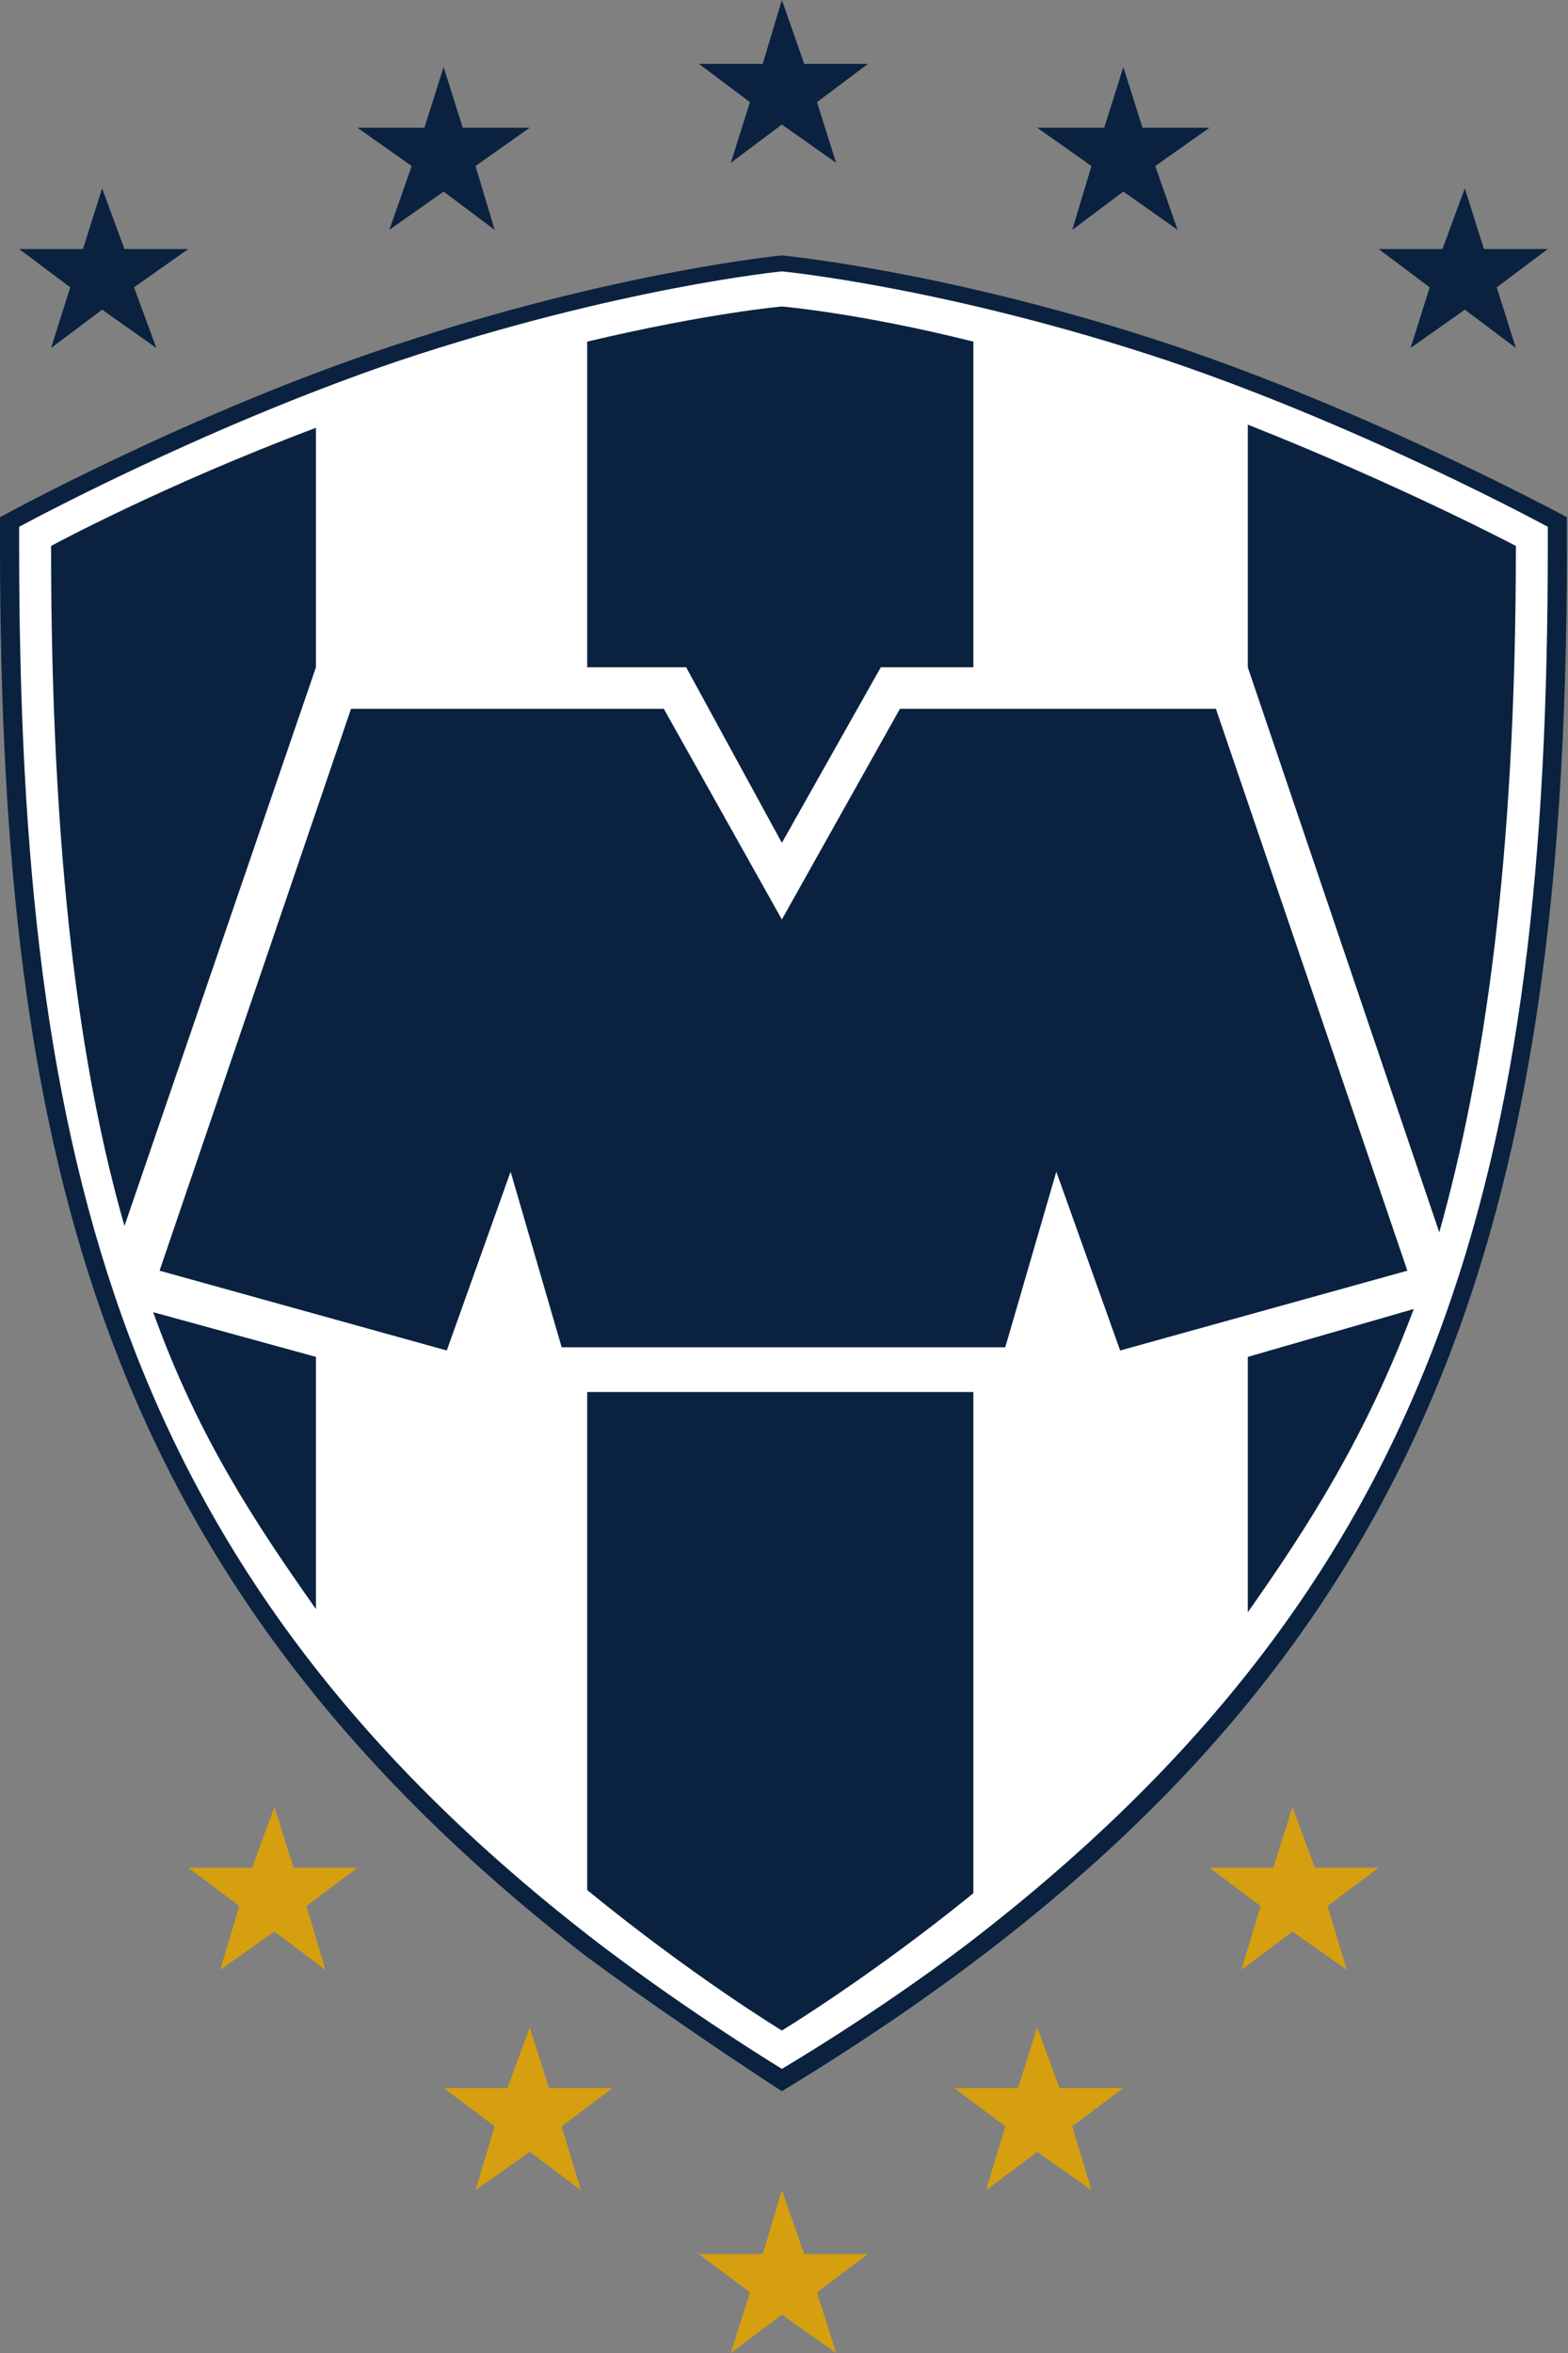
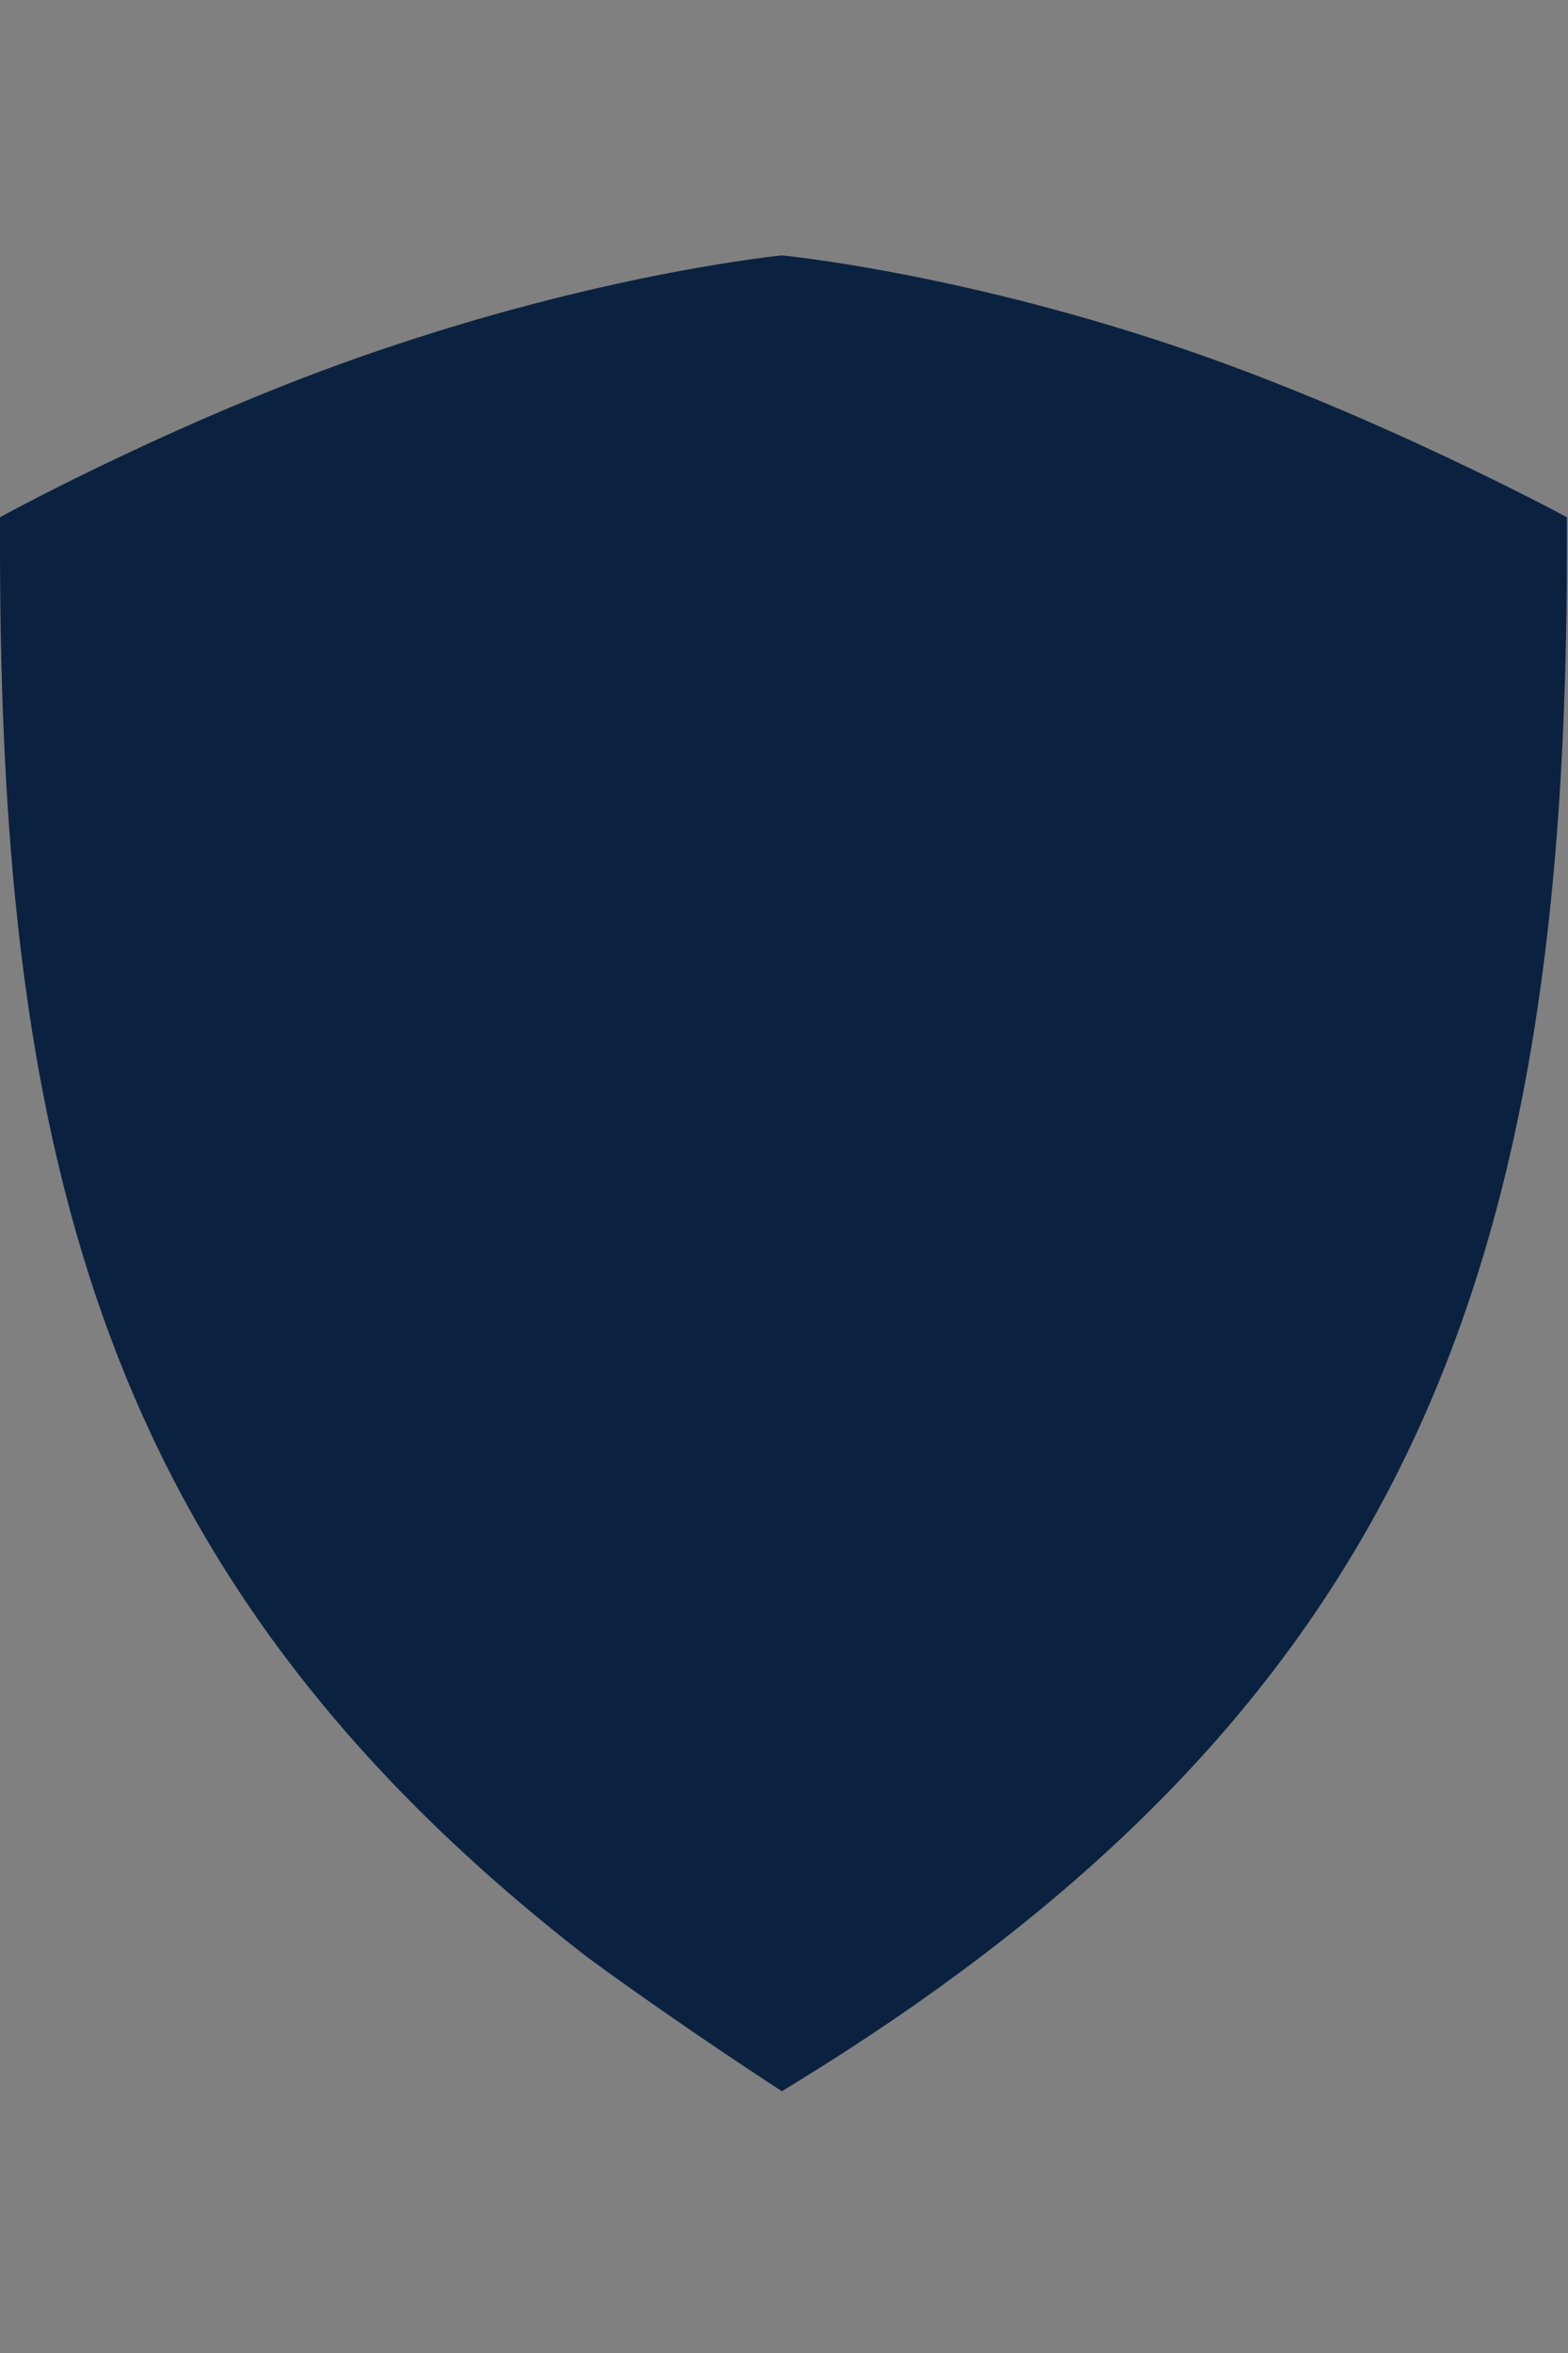
<svg xmlns="http://www.w3.org/2000/svg" width="246" height="369" viewBox="0 0 246 369" fill="none">
  <rect x="0" y="0" width="246" height="369" fill="#808080" stroke="none" />
  <path d="M122.666 40.055C122.666 40.055 149.202 42.558 183.749 54.074C215.292 64.588 245.833 81.11 245.833 81.11V85.616C245.833 198.269 221.801 267.863 122.666 327.945C122.666 327.945 107.145 317.931 92.125 306.916C16.522 248.337 0 182.748 0 85.616V81.11C0 81.11 30.041 64.588 62.084 54.074C96.631 42.558 122.666 40.055 122.666 40.055Z" fill="#0A2240" />
-   <path d="M62.585 56.577C97.131 45.061 122.666 42.558 122.666 42.558C122.666 42.558 148.701 45.061 183.248 56.577C214.29 67.091 242.829 82.612 242.829 82.612V85.616C242.829 182.247 226.807 247.335 151.705 304.913C137.186 315.928 122.666 324.44 122.666 324.44C122.666 324.44 108.647 315.928 94.127 304.913C19.026 247.335 3.004 182.247 3.004 85.616V82.612C3.004 82.612 31.543 67.091 62.585 56.577Z" fill="white" />
-   <path d="M157.713 211.286L165.724 183.749L175.737 211.787L220.798 199.27L190.758 111.15H141.191L122.665 144.195L104.14 111.15H55.074L25.033 199.27L70.094 211.787L80.108 183.749L88.119 211.286H157.713Z" fill="#0A2240" />
-   <path d="M49.567 67.091V104.642L19.526 192.261C12.517 167.727 8.011 134.682 8.011 85.616C8.011 85.616 25.534 76.103 49.567 67.091ZM49.567 212.788V252.342C40.054 238.824 31.042 225.305 24.032 205.779L49.567 212.788ZM152.707 217.294V296.902C136.685 309.92 122.666 318.431 122.666 318.431C122.666 318.431 108.647 309.92 92.125 296.402V218.296H152.707V217.294ZM195.765 252.843V212.788L221.8 205.278C214.29 225.305 205.278 239.324 195.765 252.843ZM152.707 104.642H138.187L122.666 132.179L107.646 104.642H92.125V53.573C111.15 49.066 122.666 48.065 122.666 48.065C122.666 48.065 134.682 49.066 152.707 53.573V104.642ZM195.765 104.642V66.59C219.798 76.103 237.822 85.616 237.822 85.616C237.822 135.183 232.815 168.228 225.806 193.262L195.765 104.642ZM16.021 48.566L8.011 54.574L11.015 45.061L3.004 39.053H13.018L16.021 29.54L19.526 39.053H29.54L21.028 45.061L24.533 54.574L16.021 48.566ZM69.594 30.041L61.083 36.049L64.587 26.035L56.076 20.027H66.59L69.594 10.514L72.598 20.027H83.112L74.601 26.035L77.605 36.049L69.594 30.041ZM122.666 19.526L114.655 25.535L117.659 16.022L109.648 10.014H119.662L122.666 0L126.171 10.014H136.184L128.174 16.022L131.178 25.535L122.666 19.526ZM176.239 30.041L168.228 36.049L171.232 26.035L162.72 20.027H173.235L176.239 10.514L179.243 20.027H189.757L181.245 26.035L184.75 36.049L176.239 30.041ZM229.811 48.566L221.3 54.574L224.304 45.061L216.293 39.053H226.306L229.811 29.54L232.815 39.053H242.829L234.818 45.061L237.822 54.574L229.811 48.566Z" fill="#0A2240" />
-   <path d="M43.057 302.91L34.546 308.918L37.55 298.905L29.539 292.897H39.553L43.057 283.384L46.062 292.897H56.075L48.064 298.905L51.068 308.918L43.057 302.91ZM83.112 337.457L74.6 343.465L77.604 333.452L69.593 327.443H79.607L83.112 317.931L86.116 327.443H96.129L88.118 333.452L91.123 343.465L83.112 337.457ZM122.665 362.992L114.654 369L117.658 359.487L109.648 353.479H119.661L122.665 343.465L126.17 353.479H136.184L128.173 359.487L131.177 369L122.665 362.992ZM162.72 337.457L154.709 343.465L157.713 333.452L149.702 327.443H159.715L162.72 317.931L166.224 327.443H176.238L168.227 333.452L171.231 343.465L162.72 337.457ZM202.774 302.91L194.763 308.918L197.767 298.905L189.756 292.897H199.77L202.774 283.384L206.279 292.897H216.292L208.281 298.905L211.285 308.918L202.774 302.91Z" fill="#D59F0F" />
</svg>